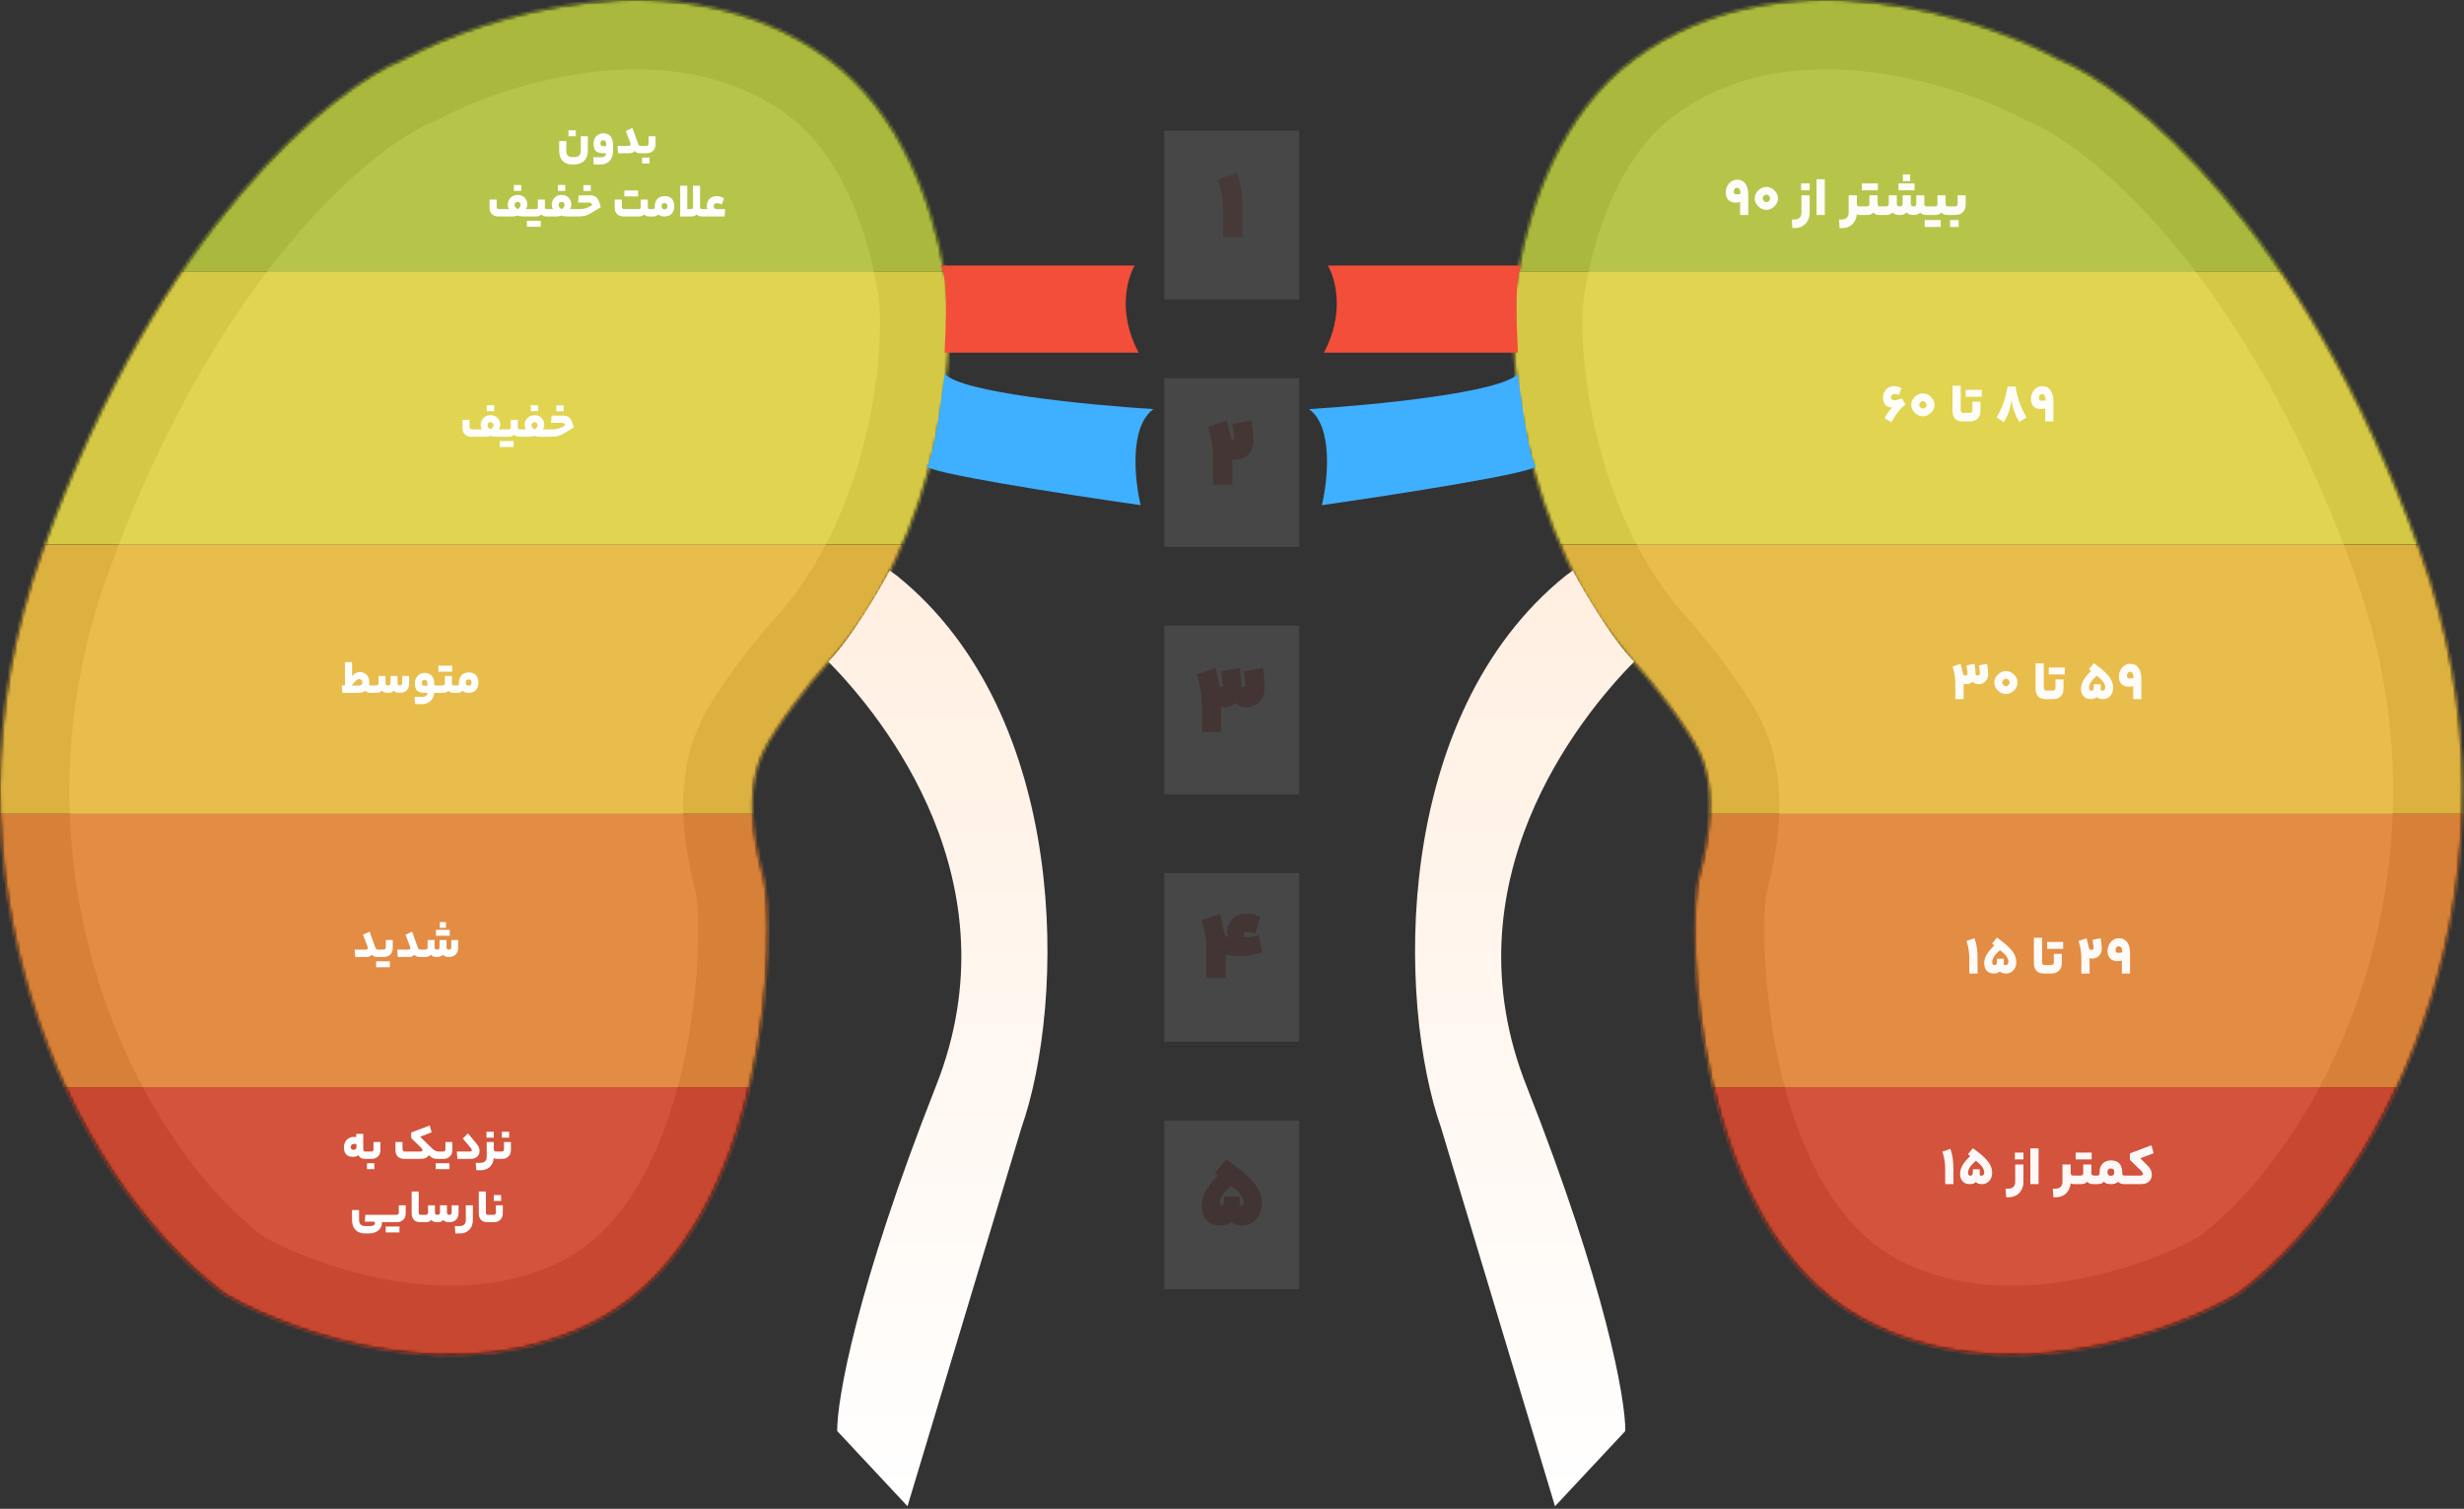
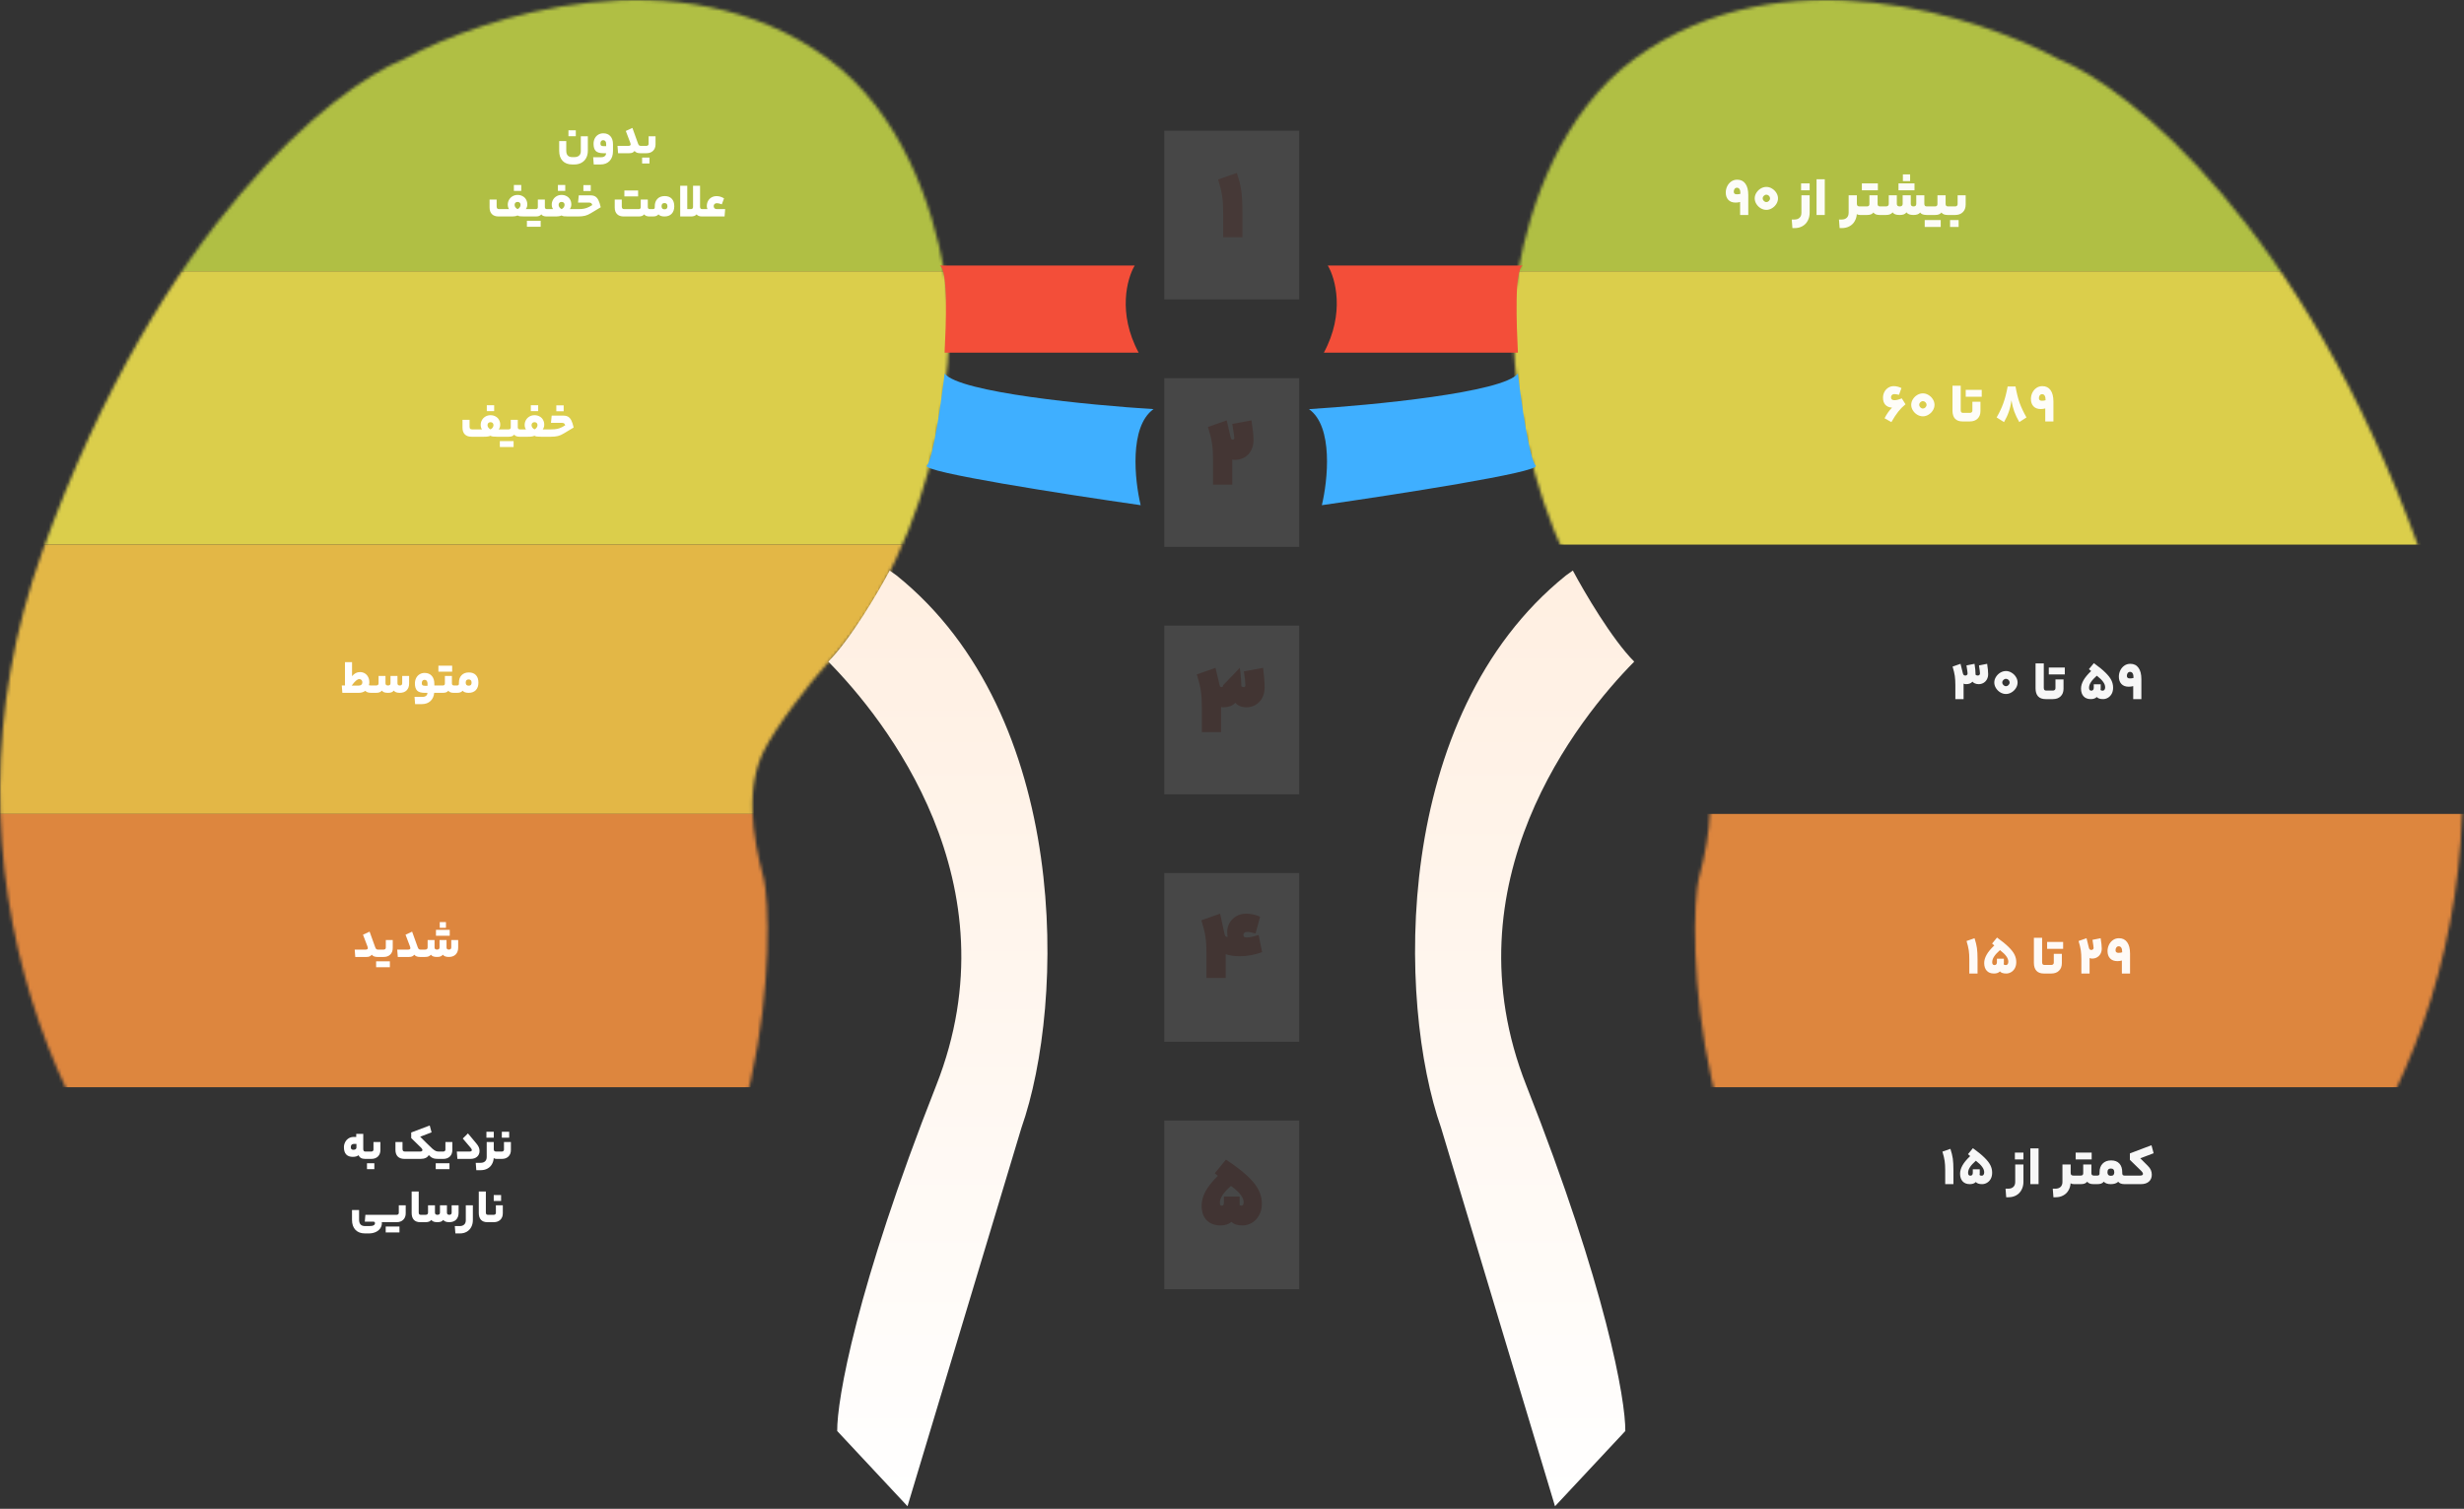
<svg xmlns="http://www.w3.org/2000/svg" width="779" height="477" viewBox="0 0 779 477" fill="none">
  <rect x="0" y="0" width="779" height="477" fill="#333333" stroke="none" />
-   <path d="M187.55 11.708C210.381 9.248 234.718 12.399 255.244 27.378C274.945 41.754 284.256 67.676 287.852 88.049L287.916 88.414L288.006 88.774C289.783 95.963 290.11 115.05 284.941 137.925C279.846 160.476 269.783 184.949 252.433 203.58C250.148 206.033 246.034 211.103 242.104 216.401C238.256 221.588 233.852 227.967 231.478 232.914C224.216 248.043 226.928 265.512 230.754 280.177C231.261 282.122 231.986 289.416 231.58 300.726C231.19 311.6 229.79 325.136 226.672 339.075C220.298 367.569 207.423 394.869 184.453 407.41C165.463 417.778 143.81 419.038 123.755 415.905C104.043 412.826 86.845 405.636 77.133 400.054C32.456 366.193 -11.451 275.397 23.769 177.828C60.146 77.053 113.149 36.266 132.096 28.704L132.68 28.471L133.232 28.173C144.311 22.204 164.656 14.175 187.55 11.708Z" fill="#636363" stroke="black" stroke-width="21.913" />
  <g opacity="0.88">
    <mask id="mask0_2164_2803" style="mask-type:alpha" maskUnits="userSpaceOnUse" x="0" y="0" width="301" height="429">
      <path d="M188.086 16.688C210.139 14.311 233.092 17.413 252.292 31.424C270.41 44.645 279.397 68.964 282.919 88.919L283.014 89.451L283.144 89.977C284.66 96.11 285.136 114.335 280.056 136.82C275.082 158.834 265.321 182.391 248.768 200.166C246.297 202.819 242.055 208.059 238.08 213.417C234.227 218.611 229.565 225.326 226.963 230.746V230.747C218.865 247.618 222.05 266.656 225.907 281.441C225.916 281.485 226.02 281.955 226.149 282.995C226.282 284.062 226.411 285.473 226.509 287.221C226.705 290.715 226.765 295.247 226.574 300.546C226.193 311.162 224.825 324.386 221.784 337.981C215.501 366.067 203.073 391.537 182.054 403.014C164.343 412.683 143.905 413.984 124.528 410.957C105.658 408.009 89.178 401.15 79.906 395.871C36.978 363.12 -5.894 274.754 28.48 179.529C64.543 79.623 116.743 40.223 133.952 33.355L134.803 33.017L135.607 32.583C146.217 26.867 165.942 19.074 188.086 16.688Z" fill="#F6654C" stroke="#FE9B85" stroke-width="31.93" />
    </mask>
    <g mask="url(#mask0_2164_2803)">
      <rect x="-20.035" width="340.586" height="85.773" fill="#C1D246" />
      <rect x="-20.034" y="85.773" width="340.586" height="86.399" fill="#F1E34E" />
      <rect x="-20.034" y="172.171" width="340.586" height="85.147" fill="#FBC949" />
      <rect x="-20.034" y="257.318" width="340.586" height="86.399" fill="#F49140" />
-       <rect x="-20.034" y="343.717" width="340.586" height="85.773" fill="#E25136" />
    </g>
  </g>
  <path d="M358.745 83.953H297.076C299.831 85.205 299.059 102.735 298.641 111.501H359.997C353.235 98.979 356.345 87.918 358.745 83.953Z" fill="#F34E39" />
  <path d="M293.007 147.187C295.01 145.184 297.598 126.944 298.641 118.074C303.149 124.085 344.554 128.092 364.692 129.344C356.929 134.853 358.745 151.883 360.623 159.709C337.249 156.369 291.003 149.19 293.007 147.187Z" fill="#3FAFFF" />
  <path d="M295.987 343.149C321.281 279.039 279.605 227.116 261.866 209.169C268.878 202.157 277.726 187.047 281.274 180.369L283.465 181.934C338.56 226.261 336.891 316.854 322.908 356.61L286.909 476.191L264.683 452.4C264.579 442.696 270.693 407.26 295.987 343.149Z" fill="url(#paint0_linear_2164_2803)" />
-   <path d="M590.98 11.708C568.149 9.248 543.812 12.399 523.286 27.378C503.585 41.754 494.274 67.676 490.678 88.049L490.614 88.414L490.524 88.774C488.747 95.963 488.42 115.05 493.589 137.925C498.684 160.476 508.746 184.949 526.097 203.58C528.382 206.033 532.496 211.103 536.426 216.401C540.273 221.588 544.678 227.967 547.052 232.914C554.314 248.043 551.601 265.512 547.776 280.177C547.269 282.122 546.544 289.416 546.95 300.726C547.34 311.6 548.74 325.136 551.858 339.075C558.232 367.569 571.107 394.869 594.077 407.41C613.067 417.778 634.72 419.038 654.775 415.905C674.487 412.826 691.685 405.636 701.397 400.054C746.074 366.193 789.981 275.397 754.761 177.828C718.384 77.053 665.381 36.266 646.434 28.704L645.85 28.471L645.297 28.173C634.219 22.204 613.874 14.175 590.98 11.708Z" fill="#636363" stroke="black" stroke-width="21.913" />
  <g opacity="0.88">
    <mask id="mask1_2164_2803" style="mask-type:alpha" maskUnits="userSpaceOnUse" x="478" y="0" width="301" height="429">
      <path d="M590.444 16.688C568.391 14.311 545.438 17.413 526.238 31.424C508.12 44.645 499.132 68.964 495.611 88.919L495.516 89.451L495.386 89.977C493.87 96.11 493.394 114.335 498.474 136.82C503.448 158.834 513.209 182.391 529.762 200.166C532.233 202.819 536.475 208.059 540.45 213.417C544.302 218.611 548.965 225.326 551.567 230.746V230.747C559.665 247.618 556.48 266.656 552.623 281.441C552.614 281.485 552.51 281.955 552.38 282.995C552.248 284.062 552.119 285.473 552.021 287.221C551.825 290.715 551.765 295.247 551.956 300.546C552.337 311.162 553.704 324.386 556.746 337.981C563.028 366.067 575.457 391.537 596.476 403.014C614.187 412.683 634.625 413.984 654.002 410.957C672.872 408.009 689.351 401.15 698.624 395.871C741.552 363.12 784.424 274.754 750.05 179.529C713.987 79.623 661.787 40.223 644.578 33.355L643.727 33.017L642.922 32.583C632.313 26.867 612.588 19.074 590.444 16.688Z" fill="#F6654C" stroke="#FE9B85" stroke-width="31.93" />
    </mask>
    <g mask="url(#mask1_2164_2803)">
      <rect width="340.586" height="85.773" transform="matrix(-1 0 0 1 798.564 0)" fill="#C1D246" />
      <rect width="340.586" height="86.399" transform="matrix(-1 0 0 1 798.564 85.773)" fill="#F1E34E" />
-       <rect width="340.586" height="85.147" transform="matrix(-1 0 0 1 798.564 172.171)" fill="#FBC949" />
      <rect width="340.586" height="86.399" transform="matrix(-1 0 0 1 798.564 257.318)" fill="#F49140" />
-       <rect width="340.586" height="85.773" transform="matrix(-1 0 0 1 798.564 343.717)" fill="#E25136" />
    </g>
  </g>
  <path d="M419.785 83.953H481.454C478.699 85.205 479.471 102.735 479.889 111.501H418.533C425.295 98.979 422.185 87.918 419.785 83.953Z" fill="#F34E39" />
  <path d="M485.523 147.187C483.52 145.184 480.932 126.944 479.889 118.074C475.381 124.085 433.976 128.092 413.838 129.344C421.601 134.853 419.785 151.883 417.907 159.709C441.281 156.369 487.527 149.19 485.523 147.187Z" fill="#3FAFFF" />
  <path d="M482.543 343.149C457.249 279.039 498.925 227.116 516.664 209.169C509.652 202.157 500.804 187.047 497.256 180.369L495.064 181.934C439.97 226.261 441.639 316.854 455.622 356.61L491.621 476.191L513.847 452.4C513.951 442.696 507.836 407.26 482.543 343.149Z" fill="url(#paint1_linear_2164_2803)" />
  <path d="M550.14 63.852C549.718 63.981 549.243 64.045 548.716 64.045C547.72 64.045 546.953 63.758 546.414 63.184C545.875 62.61 545.605 61.837 545.605 60.864C545.605 60.185 545.752 59.535 546.045 58.914C546.349 58.281 546.777 57.772 547.328 57.385C547.878 56.998 548.511 56.805 549.226 56.805C550.35 56.805 551.212 57.227 551.809 58.07C552.418 58.902 552.723 60.103 552.723 61.673V67.965H550.14V63.852ZM550.245 61.251C550.245 59.986 549.876 59.353 549.138 59.353C548.833 59.353 548.587 59.476 548.4 59.722C548.224 59.956 548.136 60.255 548.136 60.618C548.136 61.157 548.452 61.427 549.085 61.427C549.565 61.427 549.952 61.368 550.245 61.251ZM558.446 59.09C559.055 59.09 559.641 59.259 560.203 59.599C560.777 59.939 561.24 60.39 561.592 60.952C561.943 61.515 562.119 62.101 562.119 62.71C562.119 63.331 561.943 63.922 561.592 64.485C561.24 65.047 560.777 65.498 560.203 65.838C559.641 66.178 559.055 66.348 558.446 66.348C557.825 66.348 557.228 66.178 556.653 65.838C556.091 65.498 555.634 65.047 555.283 64.485C554.931 63.922 554.755 63.331 554.755 62.71C554.755 62.101 554.931 61.515 555.283 60.952C555.634 60.39 556.091 59.939 556.653 59.599C557.228 59.259 557.825 59.09 558.446 59.09ZM558.446 63.887C558.739 63.887 559.002 63.77 559.237 63.536C559.483 63.29 559.606 63.014 559.606 62.71C559.606 62.405 559.489 62.136 559.254 61.901C559.02 61.667 558.751 61.55 558.446 61.55C558.141 61.55 557.866 61.673 557.62 61.919C557.386 62.153 557.269 62.417 557.269 62.71C557.269 63.003 557.392 63.272 557.638 63.518C557.884 63.764 558.153 63.887 558.446 63.887ZM572.125 67.209C572.125 68.169 571.926 69.019 571.528 69.757C571.141 70.507 570.585 71.087 569.858 71.497C569.144 71.907 568.306 72.112 567.345 72.112H566.677L566.466 69.406H567.24C567.978 69.406 568.54 69.218 568.927 68.843C569.325 68.48 569.524 67.947 569.524 67.244V61.743H572.125V67.209ZM569.419 60.161V57.982H572.125V60.161H569.419ZM574.307 56.664H576.908V67.965H574.307V56.664ZM582.171 69.406C582.909 69.406 583.471 69.218 583.858 68.843C584.256 68.48 584.455 67.947 584.455 67.244V61.743H587.056V64.415C587.056 64.707 587.127 64.924 587.267 65.065C587.408 65.194 587.631 65.258 587.935 65.258H588.375C588.492 65.258 588.55 65.715 588.55 66.629C588.55 67.519 588.492 67.965 588.375 67.965H588.076C587.619 67.965 587.273 67.865 587.039 67.666C586.98 68.521 586.752 69.282 586.353 69.95C585.967 70.63 585.422 71.157 584.719 71.532C584.028 71.919 583.214 72.112 582.276 72.112H581.608L581.398 69.406H582.171ZM590.232 65.258C590.478 65.258 590.672 65.2 590.812 65.082C590.953 64.953 591.023 64.778 591.023 64.555V61.743H593.607V64.502C593.607 65.006 593.87 65.258 594.398 65.258H594.96C595.077 65.258 595.136 65.709 595.136 66.611C595.136 67.513 595.077 67.965 594.96 67.965H594.274C593.314 67.965 592.652 67.707 592.289 67.191C592.066 67.461 591.791 67.66 591.463 67.789C591.135 67.906 590.725 67.965 590.232 67.965H588.37C588.252 67.965 588.194 67.519 588.194 66.629C588.194 65.715 588.252 65.258 588.37 65.258H590.232ZM593.695 57.982V60.161H588.633V57.982H593.695ZM596.19 65.258C596.823 65.258 597.139 64.989 597.139 64.45V61.743H599.687V64.45C599.687 64.989 599.998 65.258 600.619 65.258C600.923 65.258 601.152 65.188 601.304 65.047C601.456 64.907 601.533 64.707 601.533 64.45V61.743H604.098V64.45C604.098 64.989 604.386 65.258 604.96 65.258C605.545 65.258 605.838 64.989 605.838 64.45V61.743H608.387V64.415C608.387 64.707 608.451 64.924 608.58 65.065C608.709 65.194 608.908 65.258 609.177 65.258H609.88C609.998 65.258 610.056 65.715 610.056 66.629C610.056 67.519 609.998 67.965 609.88 67.965H609.213C608.111 67.965 607.397 67.707 607.068 67.191C606.658 67.707 605.95 67.965 604.942 67.965C603.864 67.965 603.132 67.689 602.745 67.138C602.523 67.42 602.241 67.631 601.902 67.771C601.562 67.9 601.128 67.965 600.601 67.965C600.027 67.965 599.558 67.9 599.195 67.771C598.832 67.631 598.551 67.42 598.352 67.138C598.129 67.42 597.842 67.631 597.491 67.771C597.151 67.9 596.717 67.965 596.19 67.965H594.96C594.843 67.965 594.784 67.519 594.784 66.629C594.784 65.715 594.843 65.258 594.96 65.258H596.19ZM603.888 55.135V57.244H601.603V55.135H603.888ZM605.276 57.982V60.161H600.215V57.982H605.276ZM611.737 65.258C611.983 65.258 612.176 65.2 612.317 65.082C612.457 64.953 612.528 64.778 612.528 64.555V61.743H615.111V64.502C615.111 65.006 615.375 65.258 615.902 65.258H616.464C616.581 65.258 616.64 65.709 616.64 66.611C616.64 67.513 616.581 67.965 616.464 67.965H615.779C614.818 67.965 614.156 67.707 613.793 67.191C613.57 67.461 613.295 67.66 612.967 67.789C612.639 67.906 612.229 67.965 611.737 67.965H609.874C609.757 67.965 609.698 67.519 609.698 66.629C609.698 65.715 609.757 65.258 609.874 65.258H611.737ZM613.564 69.564V71.743H608.503V69.564H613.564ZM621.455 64.678C621.455 65.697 621.151 66.5 620.541 67.086C619.944 67.672 619.135 67.965 618.116 67.965H616.464C616.347 67.965 616.288 67.519 616.288 66.629C616.288 65.715 616.347 65.258 616.464 65.258H618.116C618.351 65.258 618.538 65.194 618.679 65.065C618.831 64.936 618.907 64.766 618.907 64.555V61.743H621.455V64.678ZM616.517 71.743V69.564H619.223V71.743H616.517Z" fill="white" fill-opacity="0.96" />
  <path d="M602.431 127.802C601.576 128.505 600.809 129.284 600.129 130.14C599.461 130.983 598.741 132.084 597.967 133.443L595.806 132.231C596.485 130.895 597.276 129.776 598.178 128.874C597.229 128.804 596.515 128.493 596.034 127.943C595.554 127.392 595.314 126.66 595.314 125.746C595.314 125.078 595.46 124.463 595.753 123.901C596.058 123.338 596.468 122.893 596.983 122.565C597.499 122.237 598.073 122.073 598.705 122.073C599.526 122.073 600.34 122.278 601.148 122.688L600.375 124.815C599.719 124.662 599.221 124.586 598.881 124.586C598.565 124.586 598.313 124.686 598.126 124.885C597.938 125.072 597.844 125.307 597.844 125.588C597.844 126.209 598.213 126.519 598.952 126.519C599.561 126.519 600.328 126.326 601.254 125.939L602.431 127.802ZM607.929 124.358C608.538 124.358 609.124 124.528 609.686 124.867C610.26 125.207 610.723 125.658 611.074 126.221C611.426 126.783 611.602 127.369 611.602 127.978C611.602 128.599 611.426 129.191 611.074 129.753C610.723 130.315 610.26 130.766 609.686 131.106C609.124 131.446 608.538 131.616 607.929 131.616C607.308 131.616 606.71 131.446 606.136 131.106C605.574 130.766 605.117 130.315 604.765 129.753C604.414 129.191 604.238 128.599 604.238 127.978C604.238 127.369 604.414 126.783 604.765 126.221C605.117 125.658 605.574 125.207 606.136 124.867C606.71 124.528 607.308 124.358 607.929 124.358ZM607.929 129.155C608.222 129.155 608.485 129.038 608.719 128.804C608.965 128.558 609.089 128.283 609.089 127.978C609.089 127.673 608.971 127.404 608.737 127.17C608.503 126.935 608.233 126.818 607.929 126.818C607.624 126.818 607.349 126.941 607.103 127.187C606.868 127.421 606.751 127.685 606.751 127.978C606.751 128.271 606.874 128.54 607.12 128.786C607.366 129.032 607.636 129.155 607.929 129.155ZM621.133 130.526C621.192 130.526 621.233 130.608 621.256 130.772C621.292 130.936 621.309 131.311 621.309 131.897C621.309 132.459 621.292 132.823 621.256 132.987C621.233 133.151 621.192 133.233 621.133 133.233H620.43C619.399 133.233 618.614 132.94 618.076 132.354C617.548 131.768 617.285 130.93 617.285 129.841V121.932H619.886V129.647C619.886 129.952 619.944 130.175 620.061 130.315C620.179 130.456 620.366 130.526 620.624 130.526H621.133ZM626.127 129.946C626.127 130.966 625.823 131.768 625.213 132.354C624.616 132.94 623.807 133.233 622.788 133.233H621.136C621.019 133.233 620.96 132.787 620.96 131.897C620.96 130.983 621.019 130.526 621.136 130.526H622.788C623.022 130.526 623.21 130.462 623.351 130.333C623.503 130.204 623.579 130.034 623.579 129.823V127.011H626.127V129.946ZM626.531 123.25V125.43H621.47V123.25H626.531ZM637.214 122.196C637.566 124.188 637.993 125.904 638.497 127.345C639.013 128.775 639.739 130.315 640.676 131.967L638.409 133.443C637.73 132.284 637.197 131.165 636.81 130.087C636.423 128.997 636.131 127.826 635.931 126.572C635.756 127.861 635.48 129.044 635.105 130.122C634.742 131.2 634.233 132.307 633.576 133.443L631.239 131.967C632.141 130.409 632.85 128.904 633.366 127.451C633.893 125.998 634.344 124.246 634.719 122.196H637.214ZM646.613 129.12C646.191 129.249 645.716 129.314 645.189 129.314C644.193 129.314 643.426 129.027 642.887 128.452C642.348 127.878 642.078 127.105 642.078 126.133C642.078 125.453 642.225 124.803 642.518 124.182C642.822 123.549 643.25 123.04 643.801 122.653C644.351 122.266 644.984 122.073 645.699 122.073C646.823 122.073 647.685 122.495 648.282 123.338C648.891 124.17 649.196 125.371 649.196 126.941V133.233H646.613V129.12ZM646.718 126.519C646.718 125.254 646.349 124.621 645.611 124.621C645.306 124.621 645.06 124.744 644.873 124.99C644.697 125.225 644.609 125.523 644.609 125.887C644.609 126.426 644.925 126.695 645.558 126.695C646.038 126.695 646.425 126.636 646.718 126.519Z" fill="white" fill-opacity="0.96" />
  <path d="M624.253 209.859C624.464 211.194 624.57 212.255 624.57 213.04L624.552 213.268C624.716 213.467 624.956 213.567 625.273 213.567C625.472 213.567 625.636 213.508 625.765 213.391C625.905 213.274 625.976 213.116 625.976 212.916C625.976 212.553 625.87 211.704 625.659 210.368L628.243 209.859C628.454 211.253 628.559 212.342 628.559 213.127C628.559 213.737 628.43 214.281 628.172 214.762C627.915 215.242 627.557 215.617 627.1 215.887C626.643 216.156 626.128 216.291 625.554 216.291C625.132 216.291 624.74 216.215 624.376 216.062C624.025 215.91 623.761 215.723 623.585 215.5C623.386 215.758 623.105 215.957 622.742 216.097C622.39 216.226 622.01 216.291 621.6 216.291C621.248 216.291 620.979 216.232 620.791 216.115V216.554V221.018H618.19V216.589C618.19 215.453 618.132 214.481 618.014 213.672C617.897 212.864 617.663 211.885 617.312 210.737L619.825 209.859L620.58 212.899C620.639 213.133 620.733 213.303 620.861 213.409C620.99 213.514 621.154 213.567 621.354 213.567C621.553 213.567 621.717 213.508 621.846 213.391C621.986 213.274 622.057 213.116 622.057 212.916C622.057 212.659 621.939 211.809 621.705 210.368L624.253 209.859ZM634.191 212.143C634.8 212.143 635.386 212.313 635.948 212.653C636.522 212.993 636.985 213.444 637.337 214.006C637.688 214.568 637.864 215.154 637.864 215.764C637.864 216.384 637.688 216.976 637.337 217.539C636.985 218.101 636.522 218.552 635.948 218.892C635.386 219.231 634.8 219.401 634.191 219.401C633.57 219.401 632.972 219.231 632.398 218.892C631.836 218.552 631.379 218.101 631.028 217.539C630.676 216.976 630.5 216.384 630.5 215.764C630.5 215.154 630.676 214.568 631.028 214.006C631.379 213.444 631.836 212.993 632.398 212.653C632.972 212.313 633.57 212.143 634.191 212.143ZM634.191 216.941C634.484 216.941 634.747 216.824 634.982 216.589C635.228 216.343 635.351 216.068 635.351 215.764C635.351 215.459 635.234 215.189 634.999 214.955C634.765 214.721 634.496 214.604 634.191 214.604C633.886 214.604 633.611 214.727 633.365 214.973C633.131 215.207 633.013 215.471 633.013 215.764C633.013 216.056 633.136 216.326 633.383 216.572C633.629 216.818 633.898 216.941 634.191 216.941ZM647.396 218.312C647.454 218.312 647.495 218.394 647.519 218.558C647.554 218.722 647.571 219.097 647.571 219.683C647.571 220.245 647.554 220.608 647.519 220.772C647.495 220.936 647.454 221.018 647.396 221.018H646.693C645.662 221.018 644.877 220.725 644.338 220.139C643.811 219.554 643.547 218.716 643.547 217.626V209.718H646.148V217.433C646.148 217.738 646.207 217.96 646.324 218.101C646.441 218.241 646.628 218.312 646.886 218.312H647.396ZM652.39 217.732C652.39 218.751 652.085 219.554 651.476 220.139C650.878 220.725 650.07 221.018 649.05 221.018H647.398C647.281 221.018 647.223 220.573 647.223 219.683C647.223 218.769 647.281 218.312 647.398 218.312H649.05C649.285 218.312 649.472 218.247 649.613 218.118C649.765 217.99 649.841 217.82 649.841 217.609V214.797H652.39V217.732ZM652.794 211.036V213.215H647.732V211.036H652.794ZM657.923 217.697C657.923 216.865 658.175 215.998 658.679 215.096C659.183 214.194 659.997 213.209 661.122 212.143L660.419 211.546L661.983 209.648C663.529 210.761 664.742 211.751 665.621 212.618C666.499 213.473 667.126 214.276 667.501 215.025C667.876 215.775 668.064 216.566 668.064 217.398C668.064 218.159 667.911 218.816 667.607 219.366C667.302 219.905 666.904 220.315 666.412 220.596C665.931 220.878 665.422 221.018 664.883 221.018C663.945 221.018 663.283 220.796 662.897 220.35C662.475 220.796 661.842 221.018 660.999 221.018C660.026 221.018 659.271 220.725 658.732 220.139C658.193 219.554 657.923 218.739 657.923 217.697ZM665.55 217.292C665.55 216.718 665.34 216.144 664.918 215.57C664.508 214.984 663.84 214.334 662.914 213.619C662.071 214.358 661.45 215.037 661.051 215.658C660.653 216.267 660.454 216.859 660.454 217.433C660.454 218.042 660.694 218.347 661.174 218.347C661.432 218.347 661.626 218.265 661.754 218.101C661.883 217.937 661.948 217.714 661.948 217.433V216.326H664.144V217.591C664.144 217.79 664.127 217.954 664.092 218.083C664.162 218.189 664.25 218.259 664.355 218.294C664.473 218.329 664.619 218.347 664.795 218.347C665.006 218.347 665.181 218.259 665.322 218.083C665.474 217.896 665.55 217.632 665.55 217.292ZM674.419 216.906C673.998 217.035 673.523 217.099 672.996 217.099C672 217.099 671.233 216.812 670.694 216.238C670.155 215.664 669.885 214.891 669.885 213.918C669.885 213.239 670.032 212.588 670.325 211.967C670.629 211.335 671.057 210.825 671.608 210.439C672.158 210.052 672.791 209.859 673.506 209.859C674.63 209.859 675.491 210.28 676.089 211.124C676.698 211.956 677.003 213.157 677.003 214.727V221.018H674.419V216.906ZM674.525 214.305C674.525 213.04 674.156 212.407 673.418 212.407C673.113 212.407 672.867 212.53 672.68 212.776C672.504 213.01 672.416 213.309 672.416 213.672C672.416 214.211 672.732 214.481 673.365 214.481C673.845 214.481 674.232 214.422 674.525 214.305Z" fill="white" fill-opacity="0.96" />
  <path d="M622.605 303.343C622.605 302.206 622.546 301.234 622.429 300.425C622.312 299.617 622.077 298.639 621.726 297.49L624.257 296.612C624.631 297.76 624.883 298.791 625.012 299.705C625.141 300.619 625.206 301.814 625.206 303.29V307.771H622.605V303.343ZM627.309 304.45C627.309 303.618 627.561 302.751 628.065 301.849C628.569 300.947 629.383 299.963 630.508 298.896L629.805 298.299L631.369 296.401C632.916 297.514 634.128 298.504 635.007 299.371C635.886 300.226 636.512 301.029 636.887 301.779C637.262 302.528 637.45 303.319 637.45 304.151C637.45 304.913 637.297 305.569 636.993 306.119C636.688 306.658 636.29 307.068 635.798 307.35C635.317 307.631 634.808 307.771 634.269 307.771C633.331 307.771 632.669 307.549 632.283 307.104C631.861 307.549 631.228 307.771 630.385 307.771C629.412 307.771 628.657 307.478 628.118 306.893C627.579 306.307 627.309 305.493 627.309 304.45ZM634.937 304.046C634.937 303.472 634.726 302.897 634.304 302.323C633.894 301.738 633.226 301.087 632.3 300.373C631.457 301.111 630.836 301.79 630.438 302.411C630.039 303.02 629.84 303.612 629.84 304.186C629.84 304.795 630.08 305.1 630.561 305.1C630.818 305.1 631.012 305.018 631.141 304.854C631.269 304.69 631.334 304.467 631.334 304.186V303.079H633.531V304.344C633.531 304.544 633.513 304.708 633.478 304.836C633.548 304.942 633.636 305.012 633.741 305.047C633.859 305.083 634.005 305.1 634.181 305.1C634.392 305.1 634.567 305.012 634.708 304.836C634.86 304.649 634.937 304.385 634.937 304.046ZM646.867 305.065C646.926 305.065 646.967 305.147 646.99 305.311C647.026 305.475 647.043 305.85 647.043 306.436C647.043 306.998 647.026 307.361 646.99 307.525C646.967 307.689 646.926 307.771 646.867 307.771H646.164C645.133 307.771 644.348 307.478 643.809 306.893C643.282 306.307 643.019 305.469 643.019 304.38V296.471H645.62V304.186C645.62 304.491 645.678 304.713 645.795 304.854C645.912 304.995 646.1 305.065 646.358 305.065H646.867ZM651.861 304.485C651.861 305.504 651.557 306.307 650.947 306.893C650.35 307.478 649.541 307.771 648.522 307.771H646.87C646.753 307.771 646.694 307.326 646.694 306.436C646.694 305.522 646.753 305.065 646.87 305.065H648.522C648.756 305.065 648.944 305.001 649.084 304.872C649.237 304.743 649.313 304.573 649.313 304.362V301.55H651.861V304.485ZM652.265 297.789V299.968H647.204V297.789H652.265ZM661.437 303.044C661.085 303.044 660.816 302.985 660.628 302.868V303.308V307.771H658.027V303.343C658.027 302.206 657.969 301.234 657.852 300.425C657.735 299.617 657.5 298.639 657.149 297.49L659.662 296.612L660.418 299.652C660.476 299.886 660.57 300.056 660.699 300.162C660.828 300.267 660.992 300.32 661.191 300.32C661.39 300.32 661.554 300.261 661.683 300.144C661.824 300.027 661.894 299.869 661.894 299.67C661.894 299.412 661.777 298.562 661.542 297.121L664.126 296.612C664.36 298.076 664.477 299.166 664.477 299.881C664.477 300.49 664.348 301.035 664.091 301.515C663.833 301.995 663.47 302.37 663.001 302.64C662.544 302.909 662.023 303.044 661.437 303.044ZM670.836 303.659C670.414 303.788 669.94 303.852 669.413 303.852C668.417 303.852 667.649 303.565 667.11 302.991C666.572 302.417 666.302 301.644 666.302 300.671C666.302 299.992 666.448 299.342 666.741 298.721C667.046 298.088 667.474 297.578 668.024 297.192C668.575 296.805 669.208 296.612 669.922 296.612C671.047 296.612 671.908 297.034 672.506 297.877C673.115 298.709 673.42 299.91 673.42 301.48V307.771H670.836V303.659ZM670.942 301.058C670.942 299.793 670.573 299.16 669.834 299.16C669.53 299.16 669.284 299.283 669.096 299.529C668.921 299.763 668.833 300.062 668.833 300.425C668.833 300.964 669.149 301.234 669.782 301.234C670.262 301.234 670.649 301.175 670.942 301.058Z" fill="white" fill-opacity="0.96" />
  <path d="M614.979 369.929C614.979 368.792 614.921 367.82 614.803 367.012C614.686 366.203 614.452 365.225 614.1 364.077L616.631 363.198C617.006 364.346 617.258 365.377 617.387 366.291C617.516 367.205 617.58 368.4 617.58 369.876V374.358H614.979V369.929ZM619.684 371.036C619.684 370.204 619.936 369.337 620.44 368.435C620.943 367.533 621.758 366.549 622.882 365.483L622.179 364.885L623.744 362.987C625.29 364.1 626.503 365.09 627.381 365.957C628.26 366.812 628.887 367.615 629.262 368.365C629.637 369.115 629.824 369.905 629.824 370.737C629.824 371.499 629.672 372.155 629.367 372.706C629.063 373.245 628.664 373.655 628.172 373.936C627.692 374.217 627.182 374.358 626.643 374.358C625.706 374.358 625.044 374.135 624.657 373.69C624.236 374.135 623.603 374.358 622.759 374.358C621.787 374.358 621.031 374.065 620.492 373.479C619.953 372.893 619.684 372.079 619.684 371.036ZM627.311 370.632C627.311 370.058 627.1 369.484 626.678 368.91C626.268 368.324 625.601 367.674 624.675 366.959C623.831 367.697 623.21 368.376 622.812 368.997C622.414 369.607 622.215 370.198 622.215 370.772C622.215 371.382 622.455 371.686 622.935 371.686C623.193 371.686 623.386 371.604 623.515 371.44C623.644 371.276 623.708 371.054 623.708 370.772V369.665H625.905V370.931C625.905 371.13 625.888 371.294 625.852 371.423C625.923 371.528 626.011 371.598 626.116 371.634C626.233 371.669 626.38 371.686 626.555 371.686C626.766 371.686 626.942 371.598 627.083 371.423C627.235 371.235 627.311 370.972 627.311 370.632ZM639.716 373.602C639.716 374.563 639.517 375.412 639.119 376.15C638.732 376.9 638.176 377.48 637.449 377.89C636.735 378.3 635.897 378.505 634.936 378.505H634.268L634.058 375.799H634.831C635.569 375.799 636.131 375.611 636.518 375.236C636.916 374.873 637.115 374.34 637.115 373.637V368.136H639.716V373.602ZM637.01 366.555V364.375H639.716V366.555H637.01ZM641.898 363.057H644.499V374.358H641.898V363.057ZM649.762 375.799C650.5 375.799 651.062 375.611 651.449 375.236C651.847 374.873 652.047 374.34 652.047 373.637V368.136H654.648V370.808C654.648 371.1 654.718 371.317 654.859 371.458C654.999 371.587 655.222 371.651 655.526 371.651H655.966C656.083 371.651 656.141 372.108 656.141 373.022C656.141 373.912 656.083 374.358 655.966 374.358H655.667C655.21 374.358 654.864 374.258 654.63 374.059C654.571 374.914 654.343 375.676 653.945 376.343C653.558 377.023 653.013 377.55 652.31 377.925C651.619 378.312 650.805 378.505 649.867 378.505H649.2L648.989 375.799H649.762ZM657.824 371.651C658.07 371.651 658.263 371.593 658.404 371.475C658.544 371.347 658.614 371.171 658.614 370.948V368.136H661.198V370.895C661.198 371.399 661.461 371.651 661.989 371.651H662.551C662.668 371.651 662.727 372.102 662.727 373.004C662.727 373.906 662.668 374.358 662.551 374.358H661.866C660.905 374.358 660.243 374.1 659.88 373.584C659.657 373.854 659.382 374.053 659.054 374.182C658.726 374.299 658.316 374.358 657.824 374.358H655.961C655.844 374.358 655.785 373.912 655.785 373.022C655.785 372.108 655.844 371.651 655.961 371.651H657.824ZM661.286 364.375V366.555H656.224V364.375H661.286ZM663.061 371.651C663.307 371.651 663.488 371.598 663.605 371.493C663.723 371.388 663.781 371.212 663.781 370.966V370.579C663.781 369.431 664.109 368.523 664.765 367.855C665.421 367.187 666.312 366.853 667.437 366.853C668.561 366.853 669.428 367.181 670.038 367.838C670.647 368.482 670.952 369.407 670.952 370.614V370.86C670.952 371.141 671.01 371.347 671.127 371.475C671.256 371.593 671.438 371.651 671.672 371.651H672.182C672.299 371.651 672.357 372.108 672.357 373.022C672.357 373.912 672.299 374.358 672.182 374.358H671.707C670.735 374.358 670.061 374.106 669.686 373.602C669.147 374.106 668.362 374.358 667.331 374.358C666.804 374.358 666.353 374.287 665.978 374.147C665.603 374.006 665.322 373.819 665.134 373.584C664.912 373.854 664.631 374.053 664.291 374.182C663.963 374.299 663.553 374.358 663.061 374.358H662.551C662.434 374.358 662.375 373.912 662.375 373.022C662.375 372.108 662.434 371.651 662.551 371.651H663.061ZM668.438 370.614C668.438 369.818 668.075 369.419 667.349 369.419C666.634 369.419 666.277 369.818 666.277 370.614C666.277 370.966 666.365 371.241 666.54 371.44C666.728 371.628 666.997 371.721 667.349 371.721C667.724 371.721 667.999 371.634 668.175 371.458C668.351 371.27 668.438 370.989 668.438 370.614ZM676.625 371.651C676.907 371.651 677.123 371.604 677.276 371.511C677.428 371.417 677.504 371.288 677.504 371.124C677.504 370.972 677.463 370.831 677.381 370.702C677.311 370.562 677.194 370.409 677.03 370.245L673.374 366.678V364.639L680.193 362.056L680.878 364.586L676.66 366.186L678.98 368.505C679.461 368.974 679.8 369.437 680 369.894C680.199 370.351 680.298 370.843 680.298 371.37C680.298 372.296 679.988 373.028 679.367 373.567C678.758 374.094 677.92 374.358 676.854 374.358H672.179C672.062 374.358 672.003 373.912 672.003 373.022C672.003 372.108 672.062 371.651 672.179 371.651H676.625Z" fill="white" fill-opacity="0.96" />
  <path d="M180.927 51.996C179.608 51.996 178.587 51.614 177.863 50.849C177.148 50.095 176.791 49.043 176.791 47.695V44.6H179.025V47.634C179.025 48.319 179.181 48.827 179.493 49.159C179.805 49.501 180.293 49.672 180.957 49.672H181.561C182.215 49.672 182.723 49.511 183.085 49.189C183.447 48.867 183.629 48.409 183.629 47.815V43.091H185.847V47.634C185.847 48.52 185.671 49.289 185.319 49.944C184.967 50.608 184.464 51.116 183.81 51.468C183.166 51.82 182.416 51.996 181.561 51.996H180.927ZM179.719 43.061V41.189H182.044V43.061H179.719ZM193.799 47.74C193.799 49.068 193.447 50.11 192.743 50.864C192.038 51.619 191.072 51.996 189.845 51.996H187.716L187.535 49.702H190.101C190.574 49.702 190.942 49.586 191.203 49.355C191.475 49.134 191.611 48.827 191.611 48.434H190.765C189.648 48.434 188.848 48.203 188.365 47.74C187.893 47.267 187.656 46.517 187.656 45.491C187.656 44.847 187.782 44.273 188.033 43.77C188.295 43.257 188.657 42.859 189.12 42.578C189.593 42.286 190.131 42.14 190.735 42.14C191.691 42.14 192.441 42.447 192.984 43.061C193.528 43.664 193.799 44.51 193.799 45.596V47.74ZM189.83 45.385C189.83 45.677 189.9 45.888 190.041 46.019C190.192 46.14 190.448 46.2 190.811 46.2H191.641V45.506C191.641 45.114 191.555 44.817 191.384 44.615C191.223 44.414 190.992 44.313 190.69 44.313C190.408 44.313 190.192 44.414 190.041 44.615C189.9 44.807 189.83 45.063 189.83 45.385ZM198.71 46.11C198.911 46.11 199.072 46.069 199.193 45.989C199.324 45.908 199.389 45.798 199.389 45.657C199.389 45.536 199.324 45.295 199.193 44.932C199.062 44.57 198.72 43.669 198.167 42.23L197.85 41.4L199.933 40.434L201.699 45.34C201.789 45.612 201.9 45.808 202.031 45.929C202.162 46.049 202.333 46.11 202.544 46.11H202.967C203.067 46.11 203.118 46.502 203.118 47.287C203.118 47.78 203.103 48.097 203.072 48.238C203.042 48.369 203.007 48.434 202.967 48.434H202.393C201.568 48.434 200.979 48.198 200.627 47.725C200.416 47.986 200.174 48.173 199.903 48.283C199.641 48.384 199.324 48.434 198.952 48.434H195.405L195.223 46.11H198.71ZM207.251 45.612C207.251 46.487 206.989 47.176 206.466 47.679C205.953 48.183 205.258 48.434 204.383 48.434H202.964C202.864 48.434 202.813 48.052 202.813 47.287C202.813 46.502 202.864 46.11 202.964 46.11H204.383C204.584 46.11 204.745 46.054 204.866 45.944C204.997 45.833 205.062 45.687 205.062 45.506V43.091H207.251V45.612ZM203.009 51.679V49.808H205.334V51.679H203.009ZM160.942 66.11C160.811 65.949 160.71 65.742 160.64 65.491C160.57 65.229 160.534 64.968 160.534 64.706C160.534 64.142 160.67 63.624 160.942 63.151C161.214 62.678 161.586 62.306 162.059 62.034C162.532 61.763 163.055 61.627 163.629 61.627C164.232 61.627 164.766 61.758 165.229 62.019C165.702 62.271 166.064 62.623 166.315 63.076C166.577 63.529 166.708 64.047 166.708 64.63C166.708 65.234 166.547 65.727 166.225 66.11H167.764C167.865 66.11 167.915 66.502 167.915 67.287C167.915 68.052 167.865 68.434 167.764 68.434H165.697C165.143 68.434 164.705 68.414 164.383 68.374C164.061 68.323 163.805 68.238 163.614 68.117C163.261 68.329 162.582 68.434 161.576 68.434H157.636C156.721 68.434 156.016 68.188 155.523 67.695C155.03 67.201 154.783 66.497 154.783 65.581V63.091H157.017V65.279C157.017 65.561 157.078 65.773 157.198 65.913C157.319 66.044 157.521 66.11 157.802 66.11H160.942ZM163.629 66.11C163.931 65.969 164.162 65.778 164.323 65.536C164.494 65.284 164.58 65.028 164.58 64.766C164.58 64.475 164.494 64.248 164.323 64.087C164.162 63.916 163.931 63.831 163.629 63.831C163.337 63.831 163.105 63.921 162.934 64.102C162.773 64.273 162.693 64.495 162.693 64.766C162.693 65.028 162.773 65.279 162.934 65.521C163.105 65.763 163.337 65.959 163.629 66.11ZM162.466 60.344V58.472H164.791V60.344H162.466ZM169.364 66.11C169.575 66.11 169.741 66.059 169.862 65.959C169.983 65.848 170.043 65.697 170.043 65.506V63.091H172.262V65.461C172.262 65.893 172.488 66.11 172.941 66.11H173.424C173.525 66.11 173.575 66.497 173.575 67.272C173.575 68.047 173.525 68.434 173.424 68.434H172.836C172.01 68.434 171.442 68.213 171.13 67.77C170.939 68.001 170.702 68.173 170.421 68.283C170.139 68.384 169.787 68.434 169.364 68.434H167.764C167.663 68.434 167.613 68.052 167.613 67.287C167.613 66.502 167.663 66.11 167.764 66.11H169.364ZM170.934 69.808V71.68H166.587V69.808H170.934ZM174.858 66.11C174.727 65.949 174.622 65.742 174.541 65.491C174.471 65.229 174.436 64.968 174.436 64.706C174.436 64.142 174.571 63.624 174.843 63.151C175.115 62.678 175.487 62.306 175.96 62.034C176.433 61.763 176.961 61.627 177.545 61.627C178.149 61.627 178.682 61.758 179.145 62.019C179.618 62.271 179.98 62.623 180.232 63.076C180.493 63.529 180.624 64.047 180.624 64.63C180.624 65.214 180.463 65.707 180.141 66.11H181.666C181.716 66.11 181.751 66.18 181.771 66.321C181.802 66.462 181.817 66.784 181.817 67.287C181.817 67.77 181.802 68.082 181.771 68.223C181.751 68.364 181.716 68.434 181.666 68.434H179.598C179.044 68.434 178.607 68.414 178.285 68.374C177.973 68.323 177.716 68.238 177.515 68.117C177.163 68.329 176.488 68.434 175.492 68.434H173.424C173.324 68.434 173.273 68.052 173.273 67.287C173.273 66.502 173.324 66.11 173.424 66.11H174.858ZM177.545 63.831C177.253 63.831 177.022 63.921 176.851 64.102C176.69 64.273 176.609 64.495 176.609 64.766C176.609 65.028 176.69 65.279 176.851 65.521C177.022 65.763 177.253 65.959 177.545 66.11C177.847 65.969 178.078 65.773 178.239 65.521C178.41 65.269 178.496 65.018 178.496 64.766C178.496 64.475 178.41 64.248 178.239 64.087C178.078 63.916 177.847 63.831 177.545 63.831ZM176.383 60.344V58.472H178.707V60.344H176.383ZM182.811 66.11C183.556 66.11 184.18 66.059 184.683 65.959C185.196 65.858 185.73 65.667 186.283 65.385L187.249 64.827C187.169 64.525 187.048 64.319 186.887 64.208C186.736 64.097 186.504 64.042 186.192 64.042H182.751L182.977 61.763H186.676C187.289 61.763 187.792 61.878 188.185 62.11C188.577 62.341 188.909 62.724 189.181 63.257C189.453 63.79 189.699 64.545 189.921 65.521L186.811 67.393C186.177 67.785 185.559 68.057 184.955 68.208C184.351 68.359 183.601 68.434 182.706 68.434H181.664C181.564 68.434 181.513 68.052 181.513 67.287C181.513 66.502 181.564 66.11 181.664 66.11H182.811ZM184.442 60.389V58.517H186.766V60.389H184.442ZM201.909 66.11C202.11 66.11 202.271 66.059 202.392 65.959C202.513 65.858 202.573 65.712 202.573 65.521V63.091H204.807V65.461C204.807 65.893 205.028 66.11 205.471 66.11H205.954C206.055 66.11 206.105 66.502 206.105 67.287C206.105 68.052 206.055 68.434 205.954 68.434H205.366C204.54 68.434 203.972 68.213 203.66 67.77C203.469 68.001 203.232 68.173 202.95 68.283C202.679 68.384 202.332 68.434 201.909 68.434H197.2C196.284 68.434 195.579 68.188 195.086 67.695C194.593 67.201 194.347 66.497 194.347 65.581V63.091H196.581V65.279C196.581 65.561 196.641 65.773 196.762 65.913C196.883 66.044 197.084 66.11 197.366 66.11H201.909ZM201.743 60.223V62.095H197.396V60.223H201.743ZM206.394 66.11C206.606 66.11 206.762 66.064 206.862 65.974C206.963 65.883 207.013 65.732 207.013 65.521V65.189C207.013 64.203 207.295 63.423 207.858 62.849C208.422 62.276 209.187 61.989 210.153 61.989C211.119 61.989 211.863 62.271 212.387 62.834C212.91 63.388 213.172 64.183 213.172 65.219C213.172 66.225 212.895 67.015 212.341 67.589C211.798 68.152 211.038 68.434 210.062 68.434C209.609 68.434 209.222 68.374 208.9 68.253C208.578 68.132 208.336 67.971 208.175 67.77C207.984 68.001 207.743 68.173 207.451 68.283C207.169 68.384 206.817 68.434 206.394 68.434H205.956C205.856 68.434 205.806 68.052 205.806 67.287C205.806 66.502 205.856 66.11 205.956 66.11H206.394ZM211.013 65.219C211.013 64.535 210.701 64.193 210.077 64.193C209.463 64.193 209.156 64.535 209.156 65.219C209.156 65.521 209.232 65.757 209.383 65.929C209.544 66.09 209.775 66.17 210.077 66.17C210.399 66.17 210.636 66.095 210.787 65.944C210.938 65.783 211.013 65.541 211.013 65.219ZM217.279 58.729V66.11H218.426C218.628 66.11 218.789 66.054 218.909 65.944C219.04 65.833 219.106 65.677 219.106 65.476V58.729H221.324V65.4C221.324 65.873 221.556 66.11 222.019 66.11H222.502C222.552 66.11 222.587 66.18 222.607 66.321C222.638 66.462 222.653 66.784 222.653 67.287C222.653 67.77 222.638 68.082 222.607 68.223C222.587 68.364 222.552 68.434 222.502 68.434H221.973C221.128 68.434 220.55 68.213 220.238 67.77C219.855 68.213 219.272 68.434 218.487 68.434H215.045V58.729H217.279ZM223.673 66.11C223.532 65.838 223.461 65.521 223.461 65.159C223.461 64.565 223.587 64.027 223.839 63.544C224.1 63.061 224.468 62.683 224.941 62.412C225.413 62.14 225.952 62.004 226.556 62.004C226.958 62.004 227.346 62.059 227.718 62.17C228.1 62.281 228.498 62.462 228.91 62.714L228.201 64.6C227.587 64.359 227.059 64.238 226.616 64.238C226.334 64.238 226.098 64.323 225.907 64.495C225.725 64.666 225.635 64.882 225.635 65.144C225.635 65.436 225.72 65.672 225.891 65.853C226.063 66.024 226.304 66.11 226.616 66.11H229.257L229.076 68.434H222.495C222.395 68.434 222.344 68.052 222.344 67.287C222.344 66.502 222.395 66.11 222.495 66.11H223.673Z" fill="white" />
  <path d="M152.381 135.746C152.25 135.585 152.149 135.379 152.079 135.127C152.008 134.865 151.973 134.604 151.973 134.342C151.973 133.779 152.109 133.26 152.381 132.787C152.652 132.314 153.025 131.942 153.498 131.67C153.971 131.399 154.494 131.263 155.068 131.263C155.671 131.263 156.205 131.394 156.668 131.655C157.14 131.907 157.503 132.259 157.754 132.712C158.016 133.165 158.147 133.683 158.147 134.267C158.147 134.87 157.986 135.363 157.664 135.746H159.203C159.304 135.746 159.354 136.138 159.354 136.923C159.354 137.688 159.304 138.07 159.203 138.07H157.135C156.582 138.07 156.144 138.05 155.822 138.01C155.5 137.96 155.244 137.874 155.052 137.753C154.7 137.965 154.021 138.07 153.015 138.07H149.075C148.159 138.07 147.455 137.824 146.962 137.331C146.469 136.838 146.222 136.133 146.222 135.218V132.727H148.456V134.916C148.456 135.197 148.517 135.409 148.637 135.55C148.758 135.68 148.959 135.746 149.241 135.746H152.381ZM155.068 135.746C155.369 135.605 155.601 135.414 155.762 135.172C155.933 134.921 156.018 134.664 156.018 134.402C156.018 134.111 155.933 133.884 155.762 133.723C155.601 133.552 155.369 133.467 155.068 133.467C154.776 133.467 154.544 133.557 154.373 133.738C154.212 133.909 154.132 134.131 154.132 134.402C154.132 134.664 154.212 134.916 154.373 135.157C154.544 135.399 154.776 135.595 155.068 135.746ZM153.905 129.98V128.108H156.23V129.98H153.905ZM160.803 135.746C161.014 135.746 161.18 135.695 161.301 135.595C161.422 135.484 161.482 135.333 161.482 135.142V132.727H163.701V135.097C163.701 135.529 163.927 135.746 164.38 135.746H164.863C164.964 135.746 165.014 136.133 165.014 136.908C165.014 137.683 164.964 138.07 164.863 138.07H164.275C163.449 138.07 162.881 137.849 162.569 137.406C162.378 137.638 162.141 137.809 161.859 137.919C161.578 138.02 161.225 138.07 160.803 138.07H159.203C159.102 138.07 159.052 137.688 159.052 136.923C159.052 136.138 159.102 135.746 159.203 135.746H160.803ZM162.373 139.444V141.316H158.026V139.444H162.373ZM166.297 135.746C166.166 135.585 166.061 135.379 165.98 135.127C165.91 134.865 165.875 134.604 165.875 134.342C165.875 133.779 166.01 133.26 166.282 132.787C166.554 132.314 166.926 131.942 167.399 131.67C167.872 131.399 168.4 131.263 168.984 131.263C169.588 131.263 170.121 131.394 170.584 131.655C171.057 131.907 171.419 132.259 171.671 132.712C171.932 133.165 172.063 133.683 172.063 134.267C172.063 134.85 171.902 135.343 171.58 135.746H173.105C173.155 135.746 173.19 135.816 173.21 135.957C173.24 136.098 173.256 136.42 173.256 136.923C173.256 137.406 173.24 137.718 173.21 137.859C173.19 138 173.155 138.07 173.105 138.07H171.037C170.483 138.07 170.046 138.05 169.724 138.01C169.412 137.96 169.155 137.874 168.954 137.753C168.602 137.965 167.927 138.07 166.931 138.07H164.863C164.763 138.07 164.712 137.688 164.712 136.923C164.712 136.138 164.763 135.746 164.863 135.746H166.297ZM168.984 133.467C168.692 133.467 168.461 133.557 168.29 133.738C168.129 133.909 168.048 134.131 168.048 134.402C168.048 134.664 168.129 134.916 168.29 135.157C168.461 135.399 168.692 135.595 168.984 135.746C169.286 135.605 169.517 135.409 169.678 135.157C169.849 134.906 169.935 134.654 169.935 134.402C169.935 134.111 169.849 133.884 169.678 133.723C169.517 133.552 169.286 133.467 168.984 133.467ZM167.822 129.98V128.108H170.146V129.98H167.822ZM174.25 135.746C174.995 135.746 175.619 135.695 176.122 135.595C176.635 135.494 177.168 135.303 177.722 135.021L178.688 134.463C178.607 134.161 178.487 133.955 178.326 133.844C178.175 133.733 177.943 133.678 177.631 133.678H174.19L174.416 131.399H178.114C178.728 131.399 179.231 131.514 179.624 131.746C180.016 131.977 180.348 132.36 180.62 132.893C180.892 133.426 181.138 134.181 181.36 135.157L178.25 137.029C177.616 137.421 176.997 137.693 176.394 137.844C175.79 137.995 175.04 138.07 174.145 138.07H173.103C173.002 138.07 172.952 137.688 172.952 136.923C172.952 136.138 173.002 135.746 173.103 135.746H174.25ZM175.88 130.025V128.153H178.205V130.025H175.88Z" fill="white" />
  <path d="M111.299 213.769C112.014 212.904 112.844 212.471 113.79 212.471C114.373 212.471 114.886 212.607 115.329 212.879C115.782 213.151 116.134 213.533 116.386 214.026C116.637 214.509 116.763 215.068 116.763 215.702C116.763 216.064 116.718 216.366 116.627 216.607C116.768 216.678 117.04 216.713 117.442 216.713H117.82C117.92 216.713 117.971 217.105 117.971 217.89C117.971 218.655 117.92 219.037 117.82 219.037H117.442C117 219.037 116.622 218.992 116.31 218.902C116.008 218.811 115.732 218.65 115.48 218.418C114.907 218.831 114.207 219.037 113.382 219.037H108.235L108.054 216.713H109.065V209.332H111.299V213.769ZM113.412 216.743C113.775 216.743 114.056 216.652 114.258 216.471C114.459 216.28 114.559 216.024 114.559 215.702C114.559 215.41 114.469 215.168 114.288 214.977C114.117 214.786 113.89 214.69 113.608 214.69C113.276 214.69 112.914 214.861 112.522 215.203C112.139 215.535 111.697 216.049 111.193 216.743H113.412ZM118.871 216.713C119.414 216.713 119.686 216.481 119.686 216.019V213.694H121.874V216.019C121.874 216.481 122.141 216.713 122.674 216.713C122.936 216.713 123.132 216.652 123.263 216.532C123.394 216.411 123.459 216.24 123.459 216.019V213.694H125.663V216.019C125.663 216.481 125.91 216.713 126.403 216.713C126.654 216.713 126.84 216.652 126.961 216.532C127.092 216.411 127.157 216.24 127.157 216.019V213.694H129.346V216.079C129.346 216.995 129.084 217.719 128.561 218.252C128.038 218.776 127.313 219.037 126.387 219.037C125.462 219.037 124.833 218.801 124.501 218.328C124.31 218.569 124.068 218.751 123.776 218.871C123.484 218.982 123.112 219.037 122.659 219.037C122.166 219.037 121.764 218.982 121.452 218.871C121.14 218.751 120.898 218.569 120.727 218.328C120.536 218.569 120.289 218.751 119.988 218.871C119.696 218.982 119.323 219.037 118.871 219.037H117.814C117.713 219.037 117.663 218.655 117.663 217.89C117.663 217.105 117.713 216.713 117.814 216.713H118.871ZM138.376 216.713C138.477 216.713 138.527 217.105 138.527 217.89C138.527 218.655 138.477 219.037 138.376 219.037H137.274C137.163 220.154 136.761 221.025 136.067 221.649C135.382 222.283 134.482 222.6 133.365 222.6H131.236L131.055 220.305H133.621C134.094 220.305 134.462 220.19 134.723 219.958C134.995 219.737 135.131 219.43 135.131 219.037H134.285C133.168 219.037 132.368 218.806 131.885 218.343C131.412 217.87 131.176 217.12 131.176 216.094C131.176 215.45 131.302 214.876 131.553 214.373C131.815 213.86 132.177 213.463 132.64 213.181C133.113 212.889 133.651 212.743 134.255 212.743C135.211 212.743 135.961 213.05 136.504 213.664C137.048 214.268 137.319 215.113 137.319 216.2V216.713H138.376ZM133.35 215.988C133.35 216.28 133.42 216.491 133.561 216.622C133.712 216.743 133.968 216.803 134.331 216.803H135.161V216.109C135.161 215.717 135.075 215.42 134.904 215.219C134.743 215.017 134.512 214.917 134.21 214.917C133.928 214.917 133.712 215.017 133.561 215.219C133.42 215.41 133.35 215.666 133.35 215.988ZM139.977 216.713C140.188 216.713 140.354 216.663 140.475 216.562C140.596 216.451 140.656 216.3 140.656 216.109V213.694H142.875V216.064C142.875 216.496 143.101 216.713 143.554 216.713H144.037C144.138 216.713 144.188 217.1 144.188 217.875C144.188 218.65 144.138 219.037 144.037 219.037H143.449C142.623 219.037 142.055 218.816 141.743 218.373C141.552 218.605 141.315 218.776 141.033 218.886C140.752 218.987 140.4 219.037 139.977 219.037H138.377C138.276 219.037 138.226 218.655 138.226 217.89C138.226 217.105 138.276 216.713 138.377 216.713H139.977ZM142.95 210.464V212.336H138.603V210.464H142.95ZM144.475 216.713C144.686 216.713 144.842 216.668 144.943 216.577C145.044 216.486 145.094 216.335 145.094 216.124V215.792C145.094 214.806 145.376 214.026 145.939 213.452C146.503 212.879 147.267 212.592 148.233 212.592C149.199 212.592 149.944 212.874 150.467 213.437C150.991 213.991 151.252 214.786 151.252 215.822C151.252 216.829 150.976 217.618 150.422 218.192C149.879 218.756 149.119 219.037 148.143 219.037C147.69 219.037 147.303 218.977 146.981 218.856C146.659 218.735 146.417 218.574 146.256 218.373C146.065 218.605 145.823 218.776 145.532 218.886C145.25 218.987 144.898 219.037 144.475 219.037H144.037C143.937 219.037 143.886 218.655 143.886 217.89C143.886 217.105 143.937 216.713 144.037 216.713H144.475ZM149.094 215.822C149.094 215.138 148.782 214.796 148.158 214.796C147.544 214.796 147.237 215.138 147.237 215.822C147.237 216.124 147.313 216.361 147.464 216.532C147.625 216.693 147.856 216.773 148.158 216.773C148.48 216.773 148.716 216.698 148.867 216.547C149.018 216.386 149.094 216.144 149.094 215.822Z" fill="white" />
  <path d="M115.626 300.208C115.827 300.208 115.988 300.168 116.109 300.088C116.24 300.007 116.305 299.896 116.305 299.756C116.305 299.635 116.24 299.393 116.109 299.031C115.978 298.669 115.636 297.768 115.082 296.329L114.765 295.499L116.848 294.533L118.614 299.439C118.705 299.71 118.816 299.906 118.947 300.027C119.077 300.148 119.248 300.208 119.46 300.208H119.882C119.983 300.208 120.033 300.601 120.033 301.386C120.033 301.879 120.018 302.196 119.988 302.337C119.958 302.467 119.923 302.533 119.882 302.533H119.309C118.484 302.533 117.895 302.296 117.543 301.823C117.331 302.085 117.09 302.271 116.818 302.382C116.557 302.483 116.24 302.533 115.867 302.533H112.32L112.139 300.208H115.626ZM124.167 299.71C124.167 300.586 123.905 301.275 123.382 301.778C122.868 302.281 122.174 302.533 121.299 302.533H119.88C119.779 302.533 119.729 302.15 119.729 301.386C119.729 300.601 119.779 300.208 119.88 300.208H121.299C121.5 300.208 121.661 300.153 121.782 300.042C121.912 299.932 121.978 299.786 121.978 299.605V297.189H124.167V299.71ZM123.261 303.906V305.778H118.914V303.906H123.261ZM129.069 300.208C129.27 300.208 129.431 300.168 129.552 300.088C129.683 300.007 129.748 299.896 129.748 299.756C129.748 299.635 129.683 299.393 129.552 299.031C129.421 298.669 129.079 297.768 128.526 296.329L128.209 295.499L130.292 294.533L132.058 299.439C132.148 299.71 132.259 299.906 132.39 300.027C132.521 300.148 132.692 300.208 132.903 300.208H133.326C133.426 300.208 133.477 300.601 133.477 301.386C133.477 301.879 133.462 302.196 133.431 302.337C133.401 302.467 133.366 302.533 133.326 302.533H132.752C131.927 302.533 131.338 302.296 130.986 301.823C130.775 302.085 130.533 302.271 130.262 302.382C130 302.483 129.683 302.533 129.311 302.533H125.763L125.582 300.208H129.069ZM134.38 300.208C134.923 300.208 135.195 299.977 135.195 299.514V297.189H137.383V299.514C137.383 299.977 137.65 300.208 138.183 300.208C138.445 300.208 138.641 300.148 138.772 300.027C138.903 299.906 138.968 299.735 138.968 299.514V297.189H141.172V299.514C141.172 299.977 141.419 300.208 141.912 300.208C142.163 300.208 142.349 300.148 142.47 300.027C142.601 299.906 142.666 299.735 142.666 299.514V297.189H144.855V299.574C144.855 300.49 144.593 301.215 144.07 301.748C143.547 302.271 142.822 302.533 141.897 302.533C140.971 302.533 140.342 302.296 140.01 301.823C139.819 302.065 139.577 302.246 139.285 302.367C138.993 302.477 138.621 302.533 138.168 302.533C137.675 302.533 137.273 302.477 136.961 302.367C136.649 302.246 136.407 302.065 136.236 301.823C136.045 302.065 135.799 302.246 135.497 302.367C135.205 302.477 134.833 302.533 134.38 302.533H133.323C133.222 302.533 133.172 302.15 133.172 301.386C133.172 300.601 133.222 300.208 133.323 300.208H134.38ZM140.991 291.514V293.325H139.029V291.514H140.991ZM142.183 293.959V295.831H137.836V293.959H142.183Z" fill="white" />
  <path d="M114.845 363.24C114.845 363.783 115.051 364.055 115.463 364.055H115.977C116.027 364.055 116.062 364.125 116.082 364.266C116.112 364.407 116.128 364.729 116.128 365.232C116.128 365.715 116.112 366.027 116.082 366.168C116.062 366.309 116.027 366.38 115.977 366.38H115.448C114.351 366.38 113.662 365.987 113.38 365.202C112.958 365.554 112.339 365.73 111.524 365.73C110.628 365.73 109.939 365.479 109.456 364.976C108.973 364.463 108.731 363.703 108.731 362.697C108.731 362.133 108.857 361.605 109.109 361.112C109.36 360.608 109.717 360.206 110.18 359.904C110.653 359.592 111.192 359.436 111.795 359.436H112.626V358.455H114.845V363.24ZM110.905 362.666C110.905 363.22 111.177 363.497 111.72 363.497C112.032 363.497 112.268 363.436 112.429 363.315C112.6 363.195 112.686 363.024 112.686 362.802V361.64H111.916C111.242 361.64 110.905 361.982 110.905 362.666ZM120.265 363.557C120.265 364.432 120.003 365.122 119.48 365.625C118.967 366.128 118.272 366.38 117.397 366.38H115.978C115.877 366.38 115.827 365.997 115.827 365.232C115.827 364.447 115.877 364.055 115.978 364.055H117.397C117.598 364.055 117.759 364 117.88 363.889C118.011 363.778 118.076 363.632 118.076 363.451V361.036H120.265V363.557ZM116.023 369.625V367.753H118.348V369.625H116.023ZM127.872 366.38C126.957 366.38 126.252 366.133 125.759 365.64C125.266 365.147 125.02 364.442 125.02 363.527V361.036H127.253V363.225C127.253 363.507 127.314 363.718 127.435 363.859C127.555 363.99 127.757 364.055 128.038 364.055H132.793C133.035 364.055 133.221 364.015 133.352 363.934C133.482 363.854 133.548 363.743 133.548 363.602C133.548 363.471 133.513 363.351 133.442 363.24C133.382 363.119 133.281 362.988 133.14 362.847L130.001 359.783V358.032L135.857 355.814L136.446 357.987L132.838 359.361L134.831 361.353C135.676 362.198 136.31 362.807 136.733 363.18C137.165 363.542 137.518 363.778 137.789 363.889C138.061 364 138.373 364.055 138.725 364.055C138.826 364.055 138.876 364.447 138.876 365.232C138.876 365.997 138.826 366.38 138.725 366.38C138.162 366.38 137.714 366.349 137.382 366.289C137.05 366.229 136.748 366.113 136.476 365.942C136.204 365.771 135.897 365.509 135.555 365.157C135.374 365.539 135.057 365.841 134.604 366.063C134.152 366.274 133.613 366.38 132.989 366.38H127.872ZM143.009 363.557C143.009 364.432 142.747 365.122 142.224 365.625C141.711 366.128 141.017 366.38 140.141 366.38H138.722C138.622 366.38 138.571 365.997 138.571 365.232C138.571 364.447 138.622 364.055 138.722 364.055H140.141C140.342 364.055 140.503 364 140.624 363.889C140.755 363.778 140.82 363.632 140.82 363.451V361.036H143.009V363.557ZM142.103 367.753V369.625H137.756V367.753H142.103ZM150.568 361.459C150.961 361.922 151.232 362.339 151.383 362.712C151.534 363.084 151.61 363.471 151.61 363.874C151.61 364.619 151.353 365.222 150.84 365.685C150.327 366.148 149.617 366.38 148.712 366.38H144.606L144.425 364.055H148.425C148.656 364.055 148.837 364.015 148.968 363.934C149.109 363.854 149.18 363.743 149.18 363.602C149.18 363.491 149.149 363.386 149.089 363.285C149.039 363.175 148.938 363.029 148.787 362.847L146.312 359.934L147.942 358.319L150.568 361.459ZM156.109 363.33C156.109 363.582 156.169 363.768 156.29 363.889C156.41 364 156.602 364.055 156.863 364.055H157.241C157.341 364.055 157.392 364.447 157.392 365.232C157.392 365.997 157.341 366.38 157.241 366.38H156.984C156.592 366.38 156.295 366.294 156.093 366.123C156.043 366.858 155.847 367.512 155.505 368.085C155.173 368.669 154.705 369.122 154.101 369.444C153.507 369.776 152.808 369.942 152.003 369.942H150.584L150.403 367.617H151.912C152.546 367.617 153.029 367.456 153.361 367.134C153.704 366.822 153.875 366.364 153.875 365.761V361.036H156.109V363.33ZM153.784 359.678V357.806H156.109V359.678H153.784ZM161.523 363.557C161.523 364.432 161.262 365.122 160.738 365.625C160.225 366.128 159.531 366.38 158.655 366.38H157.236C157.136 366.38 157.085 365.997 157.085 365.232C157.085 364.447 157.136 364.055 157.236 364.055H158.655C158.856 364.055 159.017 364 159.138 363.889C159.269 363.778 159.334 363.632 159.334 363.451V361.036H161.523V363.557ZM158.655 359.678V357.806H160.98V359.678H158.655ZM121.794 384.055C121.895 384.055 121.945 384.447 121.945 385.232C121.945 385.997 121.895 386.38 121.794 386.38H120.662C120.713 386.45 120.738 386.556 120.738 386.696C120.718 387.33 120.532 387.894 120.179 388.387C119.827 388.88 119.334 389.263 118.7 389.534C118.076 389.806 117.362 389.942 116.557 389.942H115.425C114.106 389.942 113.085 389.559 112.36 388.795C111.646 388.04 111.289 386.988 111.289 385.64V382.546H113.523V385.58C113.523 386.264 113.679 386.772 113.991 387.104C114.303 387.446 114.791 387.617 115.455 387.617H116.677C117.342 387.617 117.82 387.537 118.111 387.376C118.403 387.225 118.549 386.998 118.549 386.696C118.549 386.525 118.504 386.405 118.413 386.334C118.323 386.254 118.177 386.213 117.976 386.213H115.334L115.515 384.055H121.794ZM125.416 384.055C125.607 384.055 125.763 384 125.884 383.889C126.014 383.778 126.08 383.632 126.08 383.451V381.036H128.268V383.557C128.268 384.432 128.007 385.122 127.483 385.625C126.97 386.128 126.276 386.38 125.4 386.38H121.793C121.692 386.38 121.642 385.997 121.642 385.232C121.642 384.447 121.692 384.055 121.793 384.055H125.416ZM126.291 387.753V389.625H121.944V387.753H126.291ZM133.45 384.055C133.501 384.055 133.536 384.125 133.556 384.266C133.586 384.407 133.601 384.729 133.601 385.232C133.601 385.715 133.586 386.027 133.556 386.168C133.536 386.309 133.501 386.38 133.45 386.38H132.847C131.961 386.38 131.287 386.128 130.824 385.625C130.371 385.122 130.145 384.402 130.145 383.466V376.674H132.379V383.3C132.379 383.562 132.429 383.753 132.53 383.874C132.63 383.995 132.791 384.055 133.013 384.055H133.45ZM134.509 384.055C135.053 384.055 135.324 383.824 135.324 383.361V381.036H137.513V383.361C137.513 383.824 137.78 384.055 138.313 384.055C138.575 384.055 138.771 383.995 138.902 383.874C139.032 383.753 139.098 383.582 139.098 383.361V381.036H141.302V383.361C141.302 383.824 141.548 384.055 142.041 384.055C142.293 384.055 142.479 383.995 142.6 383.874C142.731 383.753 142.796 383.582 142.796 383.361V381.036H144.985V383.421C144.985 384.337 144.723 385.061 144.2 385.595C143.676 386.118 142.952 386.38 142.026 386.38C141.1 386.38 140.471 386.143 140.139 385.67C139.948 385.912 139.707 386.093 139.415 386.213C139.123 386.324 138.751 386.38 138.298 386.38C137.805 386.38 137.402 386.324 137.09 386.213C136.778 386.093 136.537 385.912 136.366 385.67C136.175 385.912 135.928 386.093 135.626 386.213C135.334 386.324 134.962 386.38 134.509 386.38H133.453C133.352 386.38 133.302 385.997 133.302 385.232C133.302 384.447 133.352 384.055 133.453 384.055H134.509ZM149.497 385.73C149.497 386.556 149.326 387.285 148.984 387.919C148.652 388.563 148.174 389.061 147.55 389.413C146.936 389.766 146.217 389.942 145.392 389.942H143.973L143.792 387.617H145.301C145.935 387.617 146.418 387.456 146.75 387.134C147.092 386.822 147.264 386.364 147.264 385.761V381.036H149.497V385.73ZM154.677 384.055C154.727 384.055 154.762 384.125 154.782 384.266C154.812 384.407 154.827 384.729 154.827 385.232C154.827 385.715 154.812 386.027 154.782 386.168C154.762 386.309 154.727 386.38 154.677 386.38H154.073C153.187 386.38 152.513 386.128 152.05 385.625C151.597 385.122 151.371 384.402 151.371 383.466V376.674H153.605V383.3C153.605 383.562 153.655 383.753 153.756 383.874C153.856 383.995 154.017 384.055 154.239 384.055H154.677ZM158.966 383.557C158.966 384.432 158.704 385.122 158.181 385.625C157.668 386.128 156.973 386.38 156.098 386.38H154.679C154.578 386.38 154.528 385.997 154.528 385.232C154.528 384.447 154.578 384.055 154.679 384.055H156.098C156.299 384.055 156.46 384 156.581 383.889C156.712 383.778 156.777 383.632 156.777 383.451V381.036H158.966V383.557ZM156.098 379.678V377.806H158.422V379.678H156.098Z" fill="white" />
  <g opacity="0.1">
    <rect width="42.671" height="53.338" transform="translate(368.085 41.321)" fill="white" />
    <path d="M386.707 67.148C386.707 65.121 386.6 63.393 386.387 61.964C386.174 60.534 385.747 58.795 385.107 56.747L391.028 54.667C391.732 56.694 392.201 58.561 392.436 60.267C392.67 61.953 392.788 64.193 392.788 66.988V74.989H386.707V67.148Z" fill="#F7735B" />
    <rect width="42.671" height="53.338" transform="translate(368.085 119.551)" fill="white" />
    <path d="M390.384 145.377C390.043 145.377 389.776 145.345 389.584 145.281V153.218H383.504V145.377C383.504 143.351 383.397 141.622 383.184 140.193C382.97 138.763 382.543 137.025 381.903 134.976L387.824 132.896L389.104 138.337C389.168 138.571 389.243 138.742 389.328 138.849C389.435 138.934 389.573 138.977 389.744 138.977C390.064 138.977 390.224 138.785 390.224 138.401C390.224 138.187 390.011 136.726 389.584 134.016L395.665 132.896C396.091 135.734 396.305 137.814 396.305 139.137C396.305 140.353 396.049 141.441 395.537 142.401C395.046 143.34 394.353 144.076 393.456 144.609C392.56 145.121 391.536 145.377 390.384 145.377Z" fill="#E2553F" />
    <rect width="42.671" height="53.338" transform="translate(368.085 197.78)" fill="white" />
-     <path d="M391.973 211.126C392.122 212.171 392.24 213.248 392.325 214.358C392.41 215.446 392.453 216.31 392.453 216.95C392.624 217.121 392.891 217.206 393.253 217.206C393.573 217.206 393.733 217.014 393.733 216.63C393.733 215.947 393.573 214.486 393.253 212.246L399.334 211.126C399.654 213.686 399.814 215.766 399.814 217.366C399.814 218.582 399.568 219.66 399.078 220.598C398.587 221.537 397.904 222.273 397.03 222.807C396.155 223.34 395.163 223.607 394.053 223.607C393.285 223.607 392.592 223.479 391.973 223.223C391.354 222.945 390.874 222.593 390.533 222.167C390.149 222.636 389.626 222.999 388.965 223.255C388.303 223.489 387.599 223.607 386.853 223.607C386.511 223.607 386.245 223.575 386.053 223.511V231.447H379.972V223.607C379.972 221.58 379.865 219.852 379.652 218.422C379.439 216.993 379.012 215.254 378.372 213.206L384.292 211.126L385.573 216.566C385.637 216.801 385.711 216.971 385.797 217.078C385.903 217.163 386.042 217.206 386.213 217.206C386.533 217.206 386.693 217.014 386.693 216.63C386.693 216.417 386.479 214.955 386.053 212.246L391.973 211.126Z" fill="#D14C37" />
+     <path d="M391.973 211.126C392.122 212.171 392.24 213.248 392.325 214.358C392.41 215.446 392.453 216.31 392.453 216.95C392.624 217.121 392.891 217.206 393.253 217.206C393.573 217.206 393.733 217.014 393.733 216.63C393.733 215.947 393.573 214.486 393.253 212.246L399.334 211.126C399.654 213.686 399.814 215.766 399.814 217.366C399.814 218.582 399.568 219.66 399.078 220.598C398.587 221.537 397.904 222.273 397.03 222.807C396.155 223.34 395.163 223.607 394.053 223.607C393.285 223.607 392.592 223.479 391.973 223.223C391.354 222.945 390.874 222.593 390.533 222.167C390.149 222.636 389.626 222.999 388.965 223.255C388.303 223.489 387.599 223.607 386.853 223.607C386.511 223.607 386.245 223.575 386.053 223.511V231.447H379.972V223.607C379.972 221.58 379.865 219.852 379.652 218.422C379.439 216.993 379.012 215.254 378.372 213.206L384.292 211.126L385.573 216.566C385.637 216.801 385.711 216.971 385.797 217.078C385.903 217.163 386.042 217.206 386.213 217.206C386.533 217.206 386.693 217.014 386.693 216.63L391.973 211.126Z" fill="#D14C37" />
    <rect width="42.671" height="53.338" transform="translate(368.085 276.009)" fill="white" />
    <path d="M388.146 296.217C388.039 295.79 387.986 295.257 387.986 294.617C387.986 293.572 388.242 292.612 388.754 291.737C389.287 290.841 390.002 290.137 390.898 289.625C391.794 289.113 392.797 288.856 393.907 288.856C395.464 288.856 396.958 289.177 398.387 289.817L396.947 295.097C395.816 294.777 394.909 294.617 394.227 294.617C393.864 294.617 393.587 294.713 393.395 294.905C393.203 295.076 393.106 295.3 393.106 295.577C393.106 295.833 393.181 296.036 393.331 296.185C393.501 296.313 393.747 296.377 394.067 296.377C395.027 296.377 396.307 296.11 397.907 295.577L399.027 301.018C396.616 301.871 394.269 302.298 391.986 302.298C390.28 302.298 388.786 302.084 387.506 301.658V309.178H381.425V301.338C381.425 299.311 381.319 297.583 381.105 296.153C380.892 294.724 380.465 292.985 379.825 290.937L385.746 288.856L386.674 293.145C386.802 293.636 386.898 294.073 386.962 294.457C387.047 294.841 387.122 295.161 387.186 295.417C387.25 295.694 387.346 295.897 387.474 296.025C387.623 296.153 387.847 296.217 388.146 296.217Z" fill="#C74532" />
    <rect width="42.671" height="53.338" transform="translate(368.085 354.239)" fill="white" />
    <path d="M379.903 381.167C379.903 379.652 380.308 378.148 381.119 376.655C381.951 375.14 383.252 373.497 385.023 371.726L384.063 370.926L387.583 366.606C390.4 368.462 392.629 370.158 394.272 371.694C395.936 373.23 397.131 374.703 397.856 376.111C398.582 377.519 398.945 378.991 398.945 380.527C398.945 381.978 398.635 383.226 398.016 384.271C397.419 385.317 396.651 386.106 395.712 386.64C394.773 387.152 393.824 387.408 392.864 387.408C392.053 387.408 391.36 387.322 390.784 387.152C390.208 386.96 389.728 386.672 389.344 386.288C388.448 387.034 387.327 387.408 385.983 387.408C384.063 387.408 382.57 386.864 381.503 385.776C380.436 384.687 379.903 383.151 379.903 381.167ZM393.184 380.047C393.184 379.3 392.864 378.522 392.224 377.711C391.605 376.879 390.592 375.951 389.184 374.927C386.837 376.953 385.663 378.714 385.663 380.207C385.663 380.527 385.706 380.772 385.791 380.943C385.898 381.092 386.069 381.167 386.303 381.167C386.73 381.167 386.943 380.847 386.943 380.207V378.287H391.904V380.943C392.032 381.092 392.224 381.167 392.48 381.167C392.693 381.167 392.864 381.082 392.992 380.911C393.12 380.719 393.184 380.431 393.184 380.047Z" fill="#BE3F2E" />
  </g>
  <defs>
    <linearGradient id="paint0_linear_2164_2803" x1="287.609" y1="476.191" x2="287.609" y2="180.369" gradientUnits="userSpaceOnUse">
      <stop stop-color="white" />
      <stop offset="1" stop-color="#FFEFE1" />
    </linearGradient>
    <linearGradient id="paint1_linear_2164_2803" x1="490.921" y1="476.191" x2="490.921" y2="180.369" gradientUnits="userSpaceOnUse">
      <stop stop-color="white" />
      <stop offset="1" stop-color="#FFEFE1" />
    </linearGradient>
  </defs>
</svg>